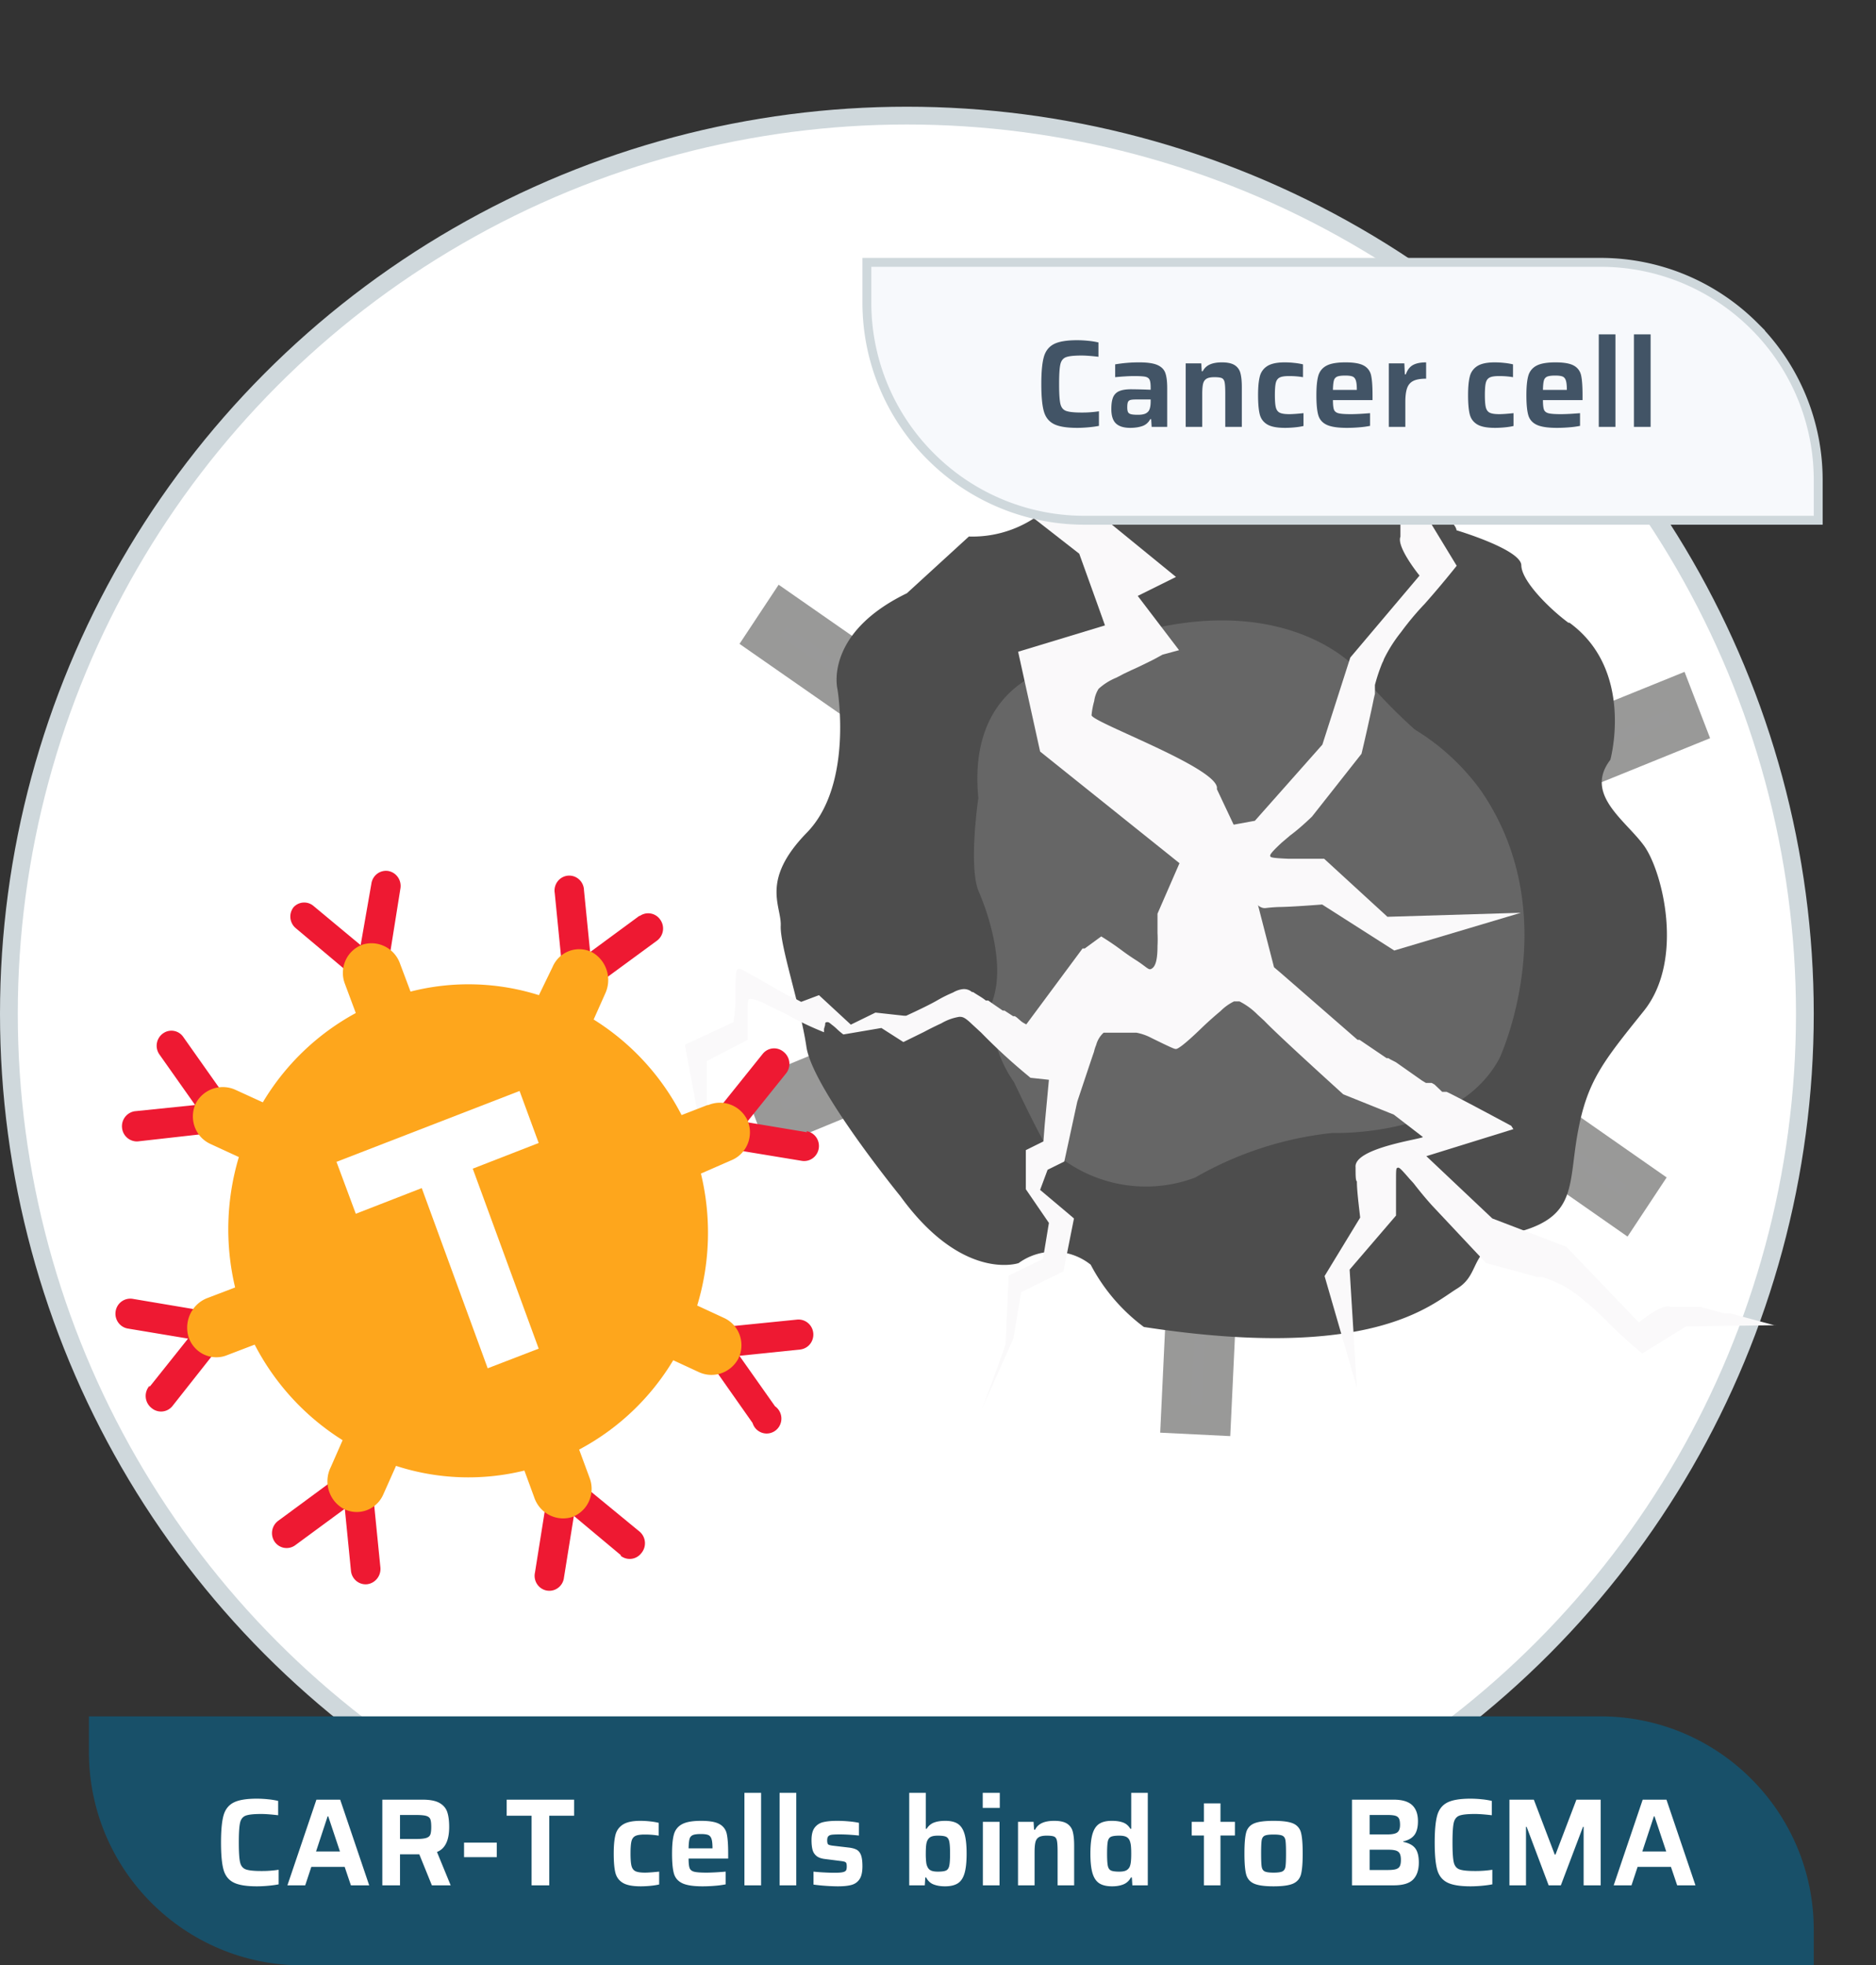
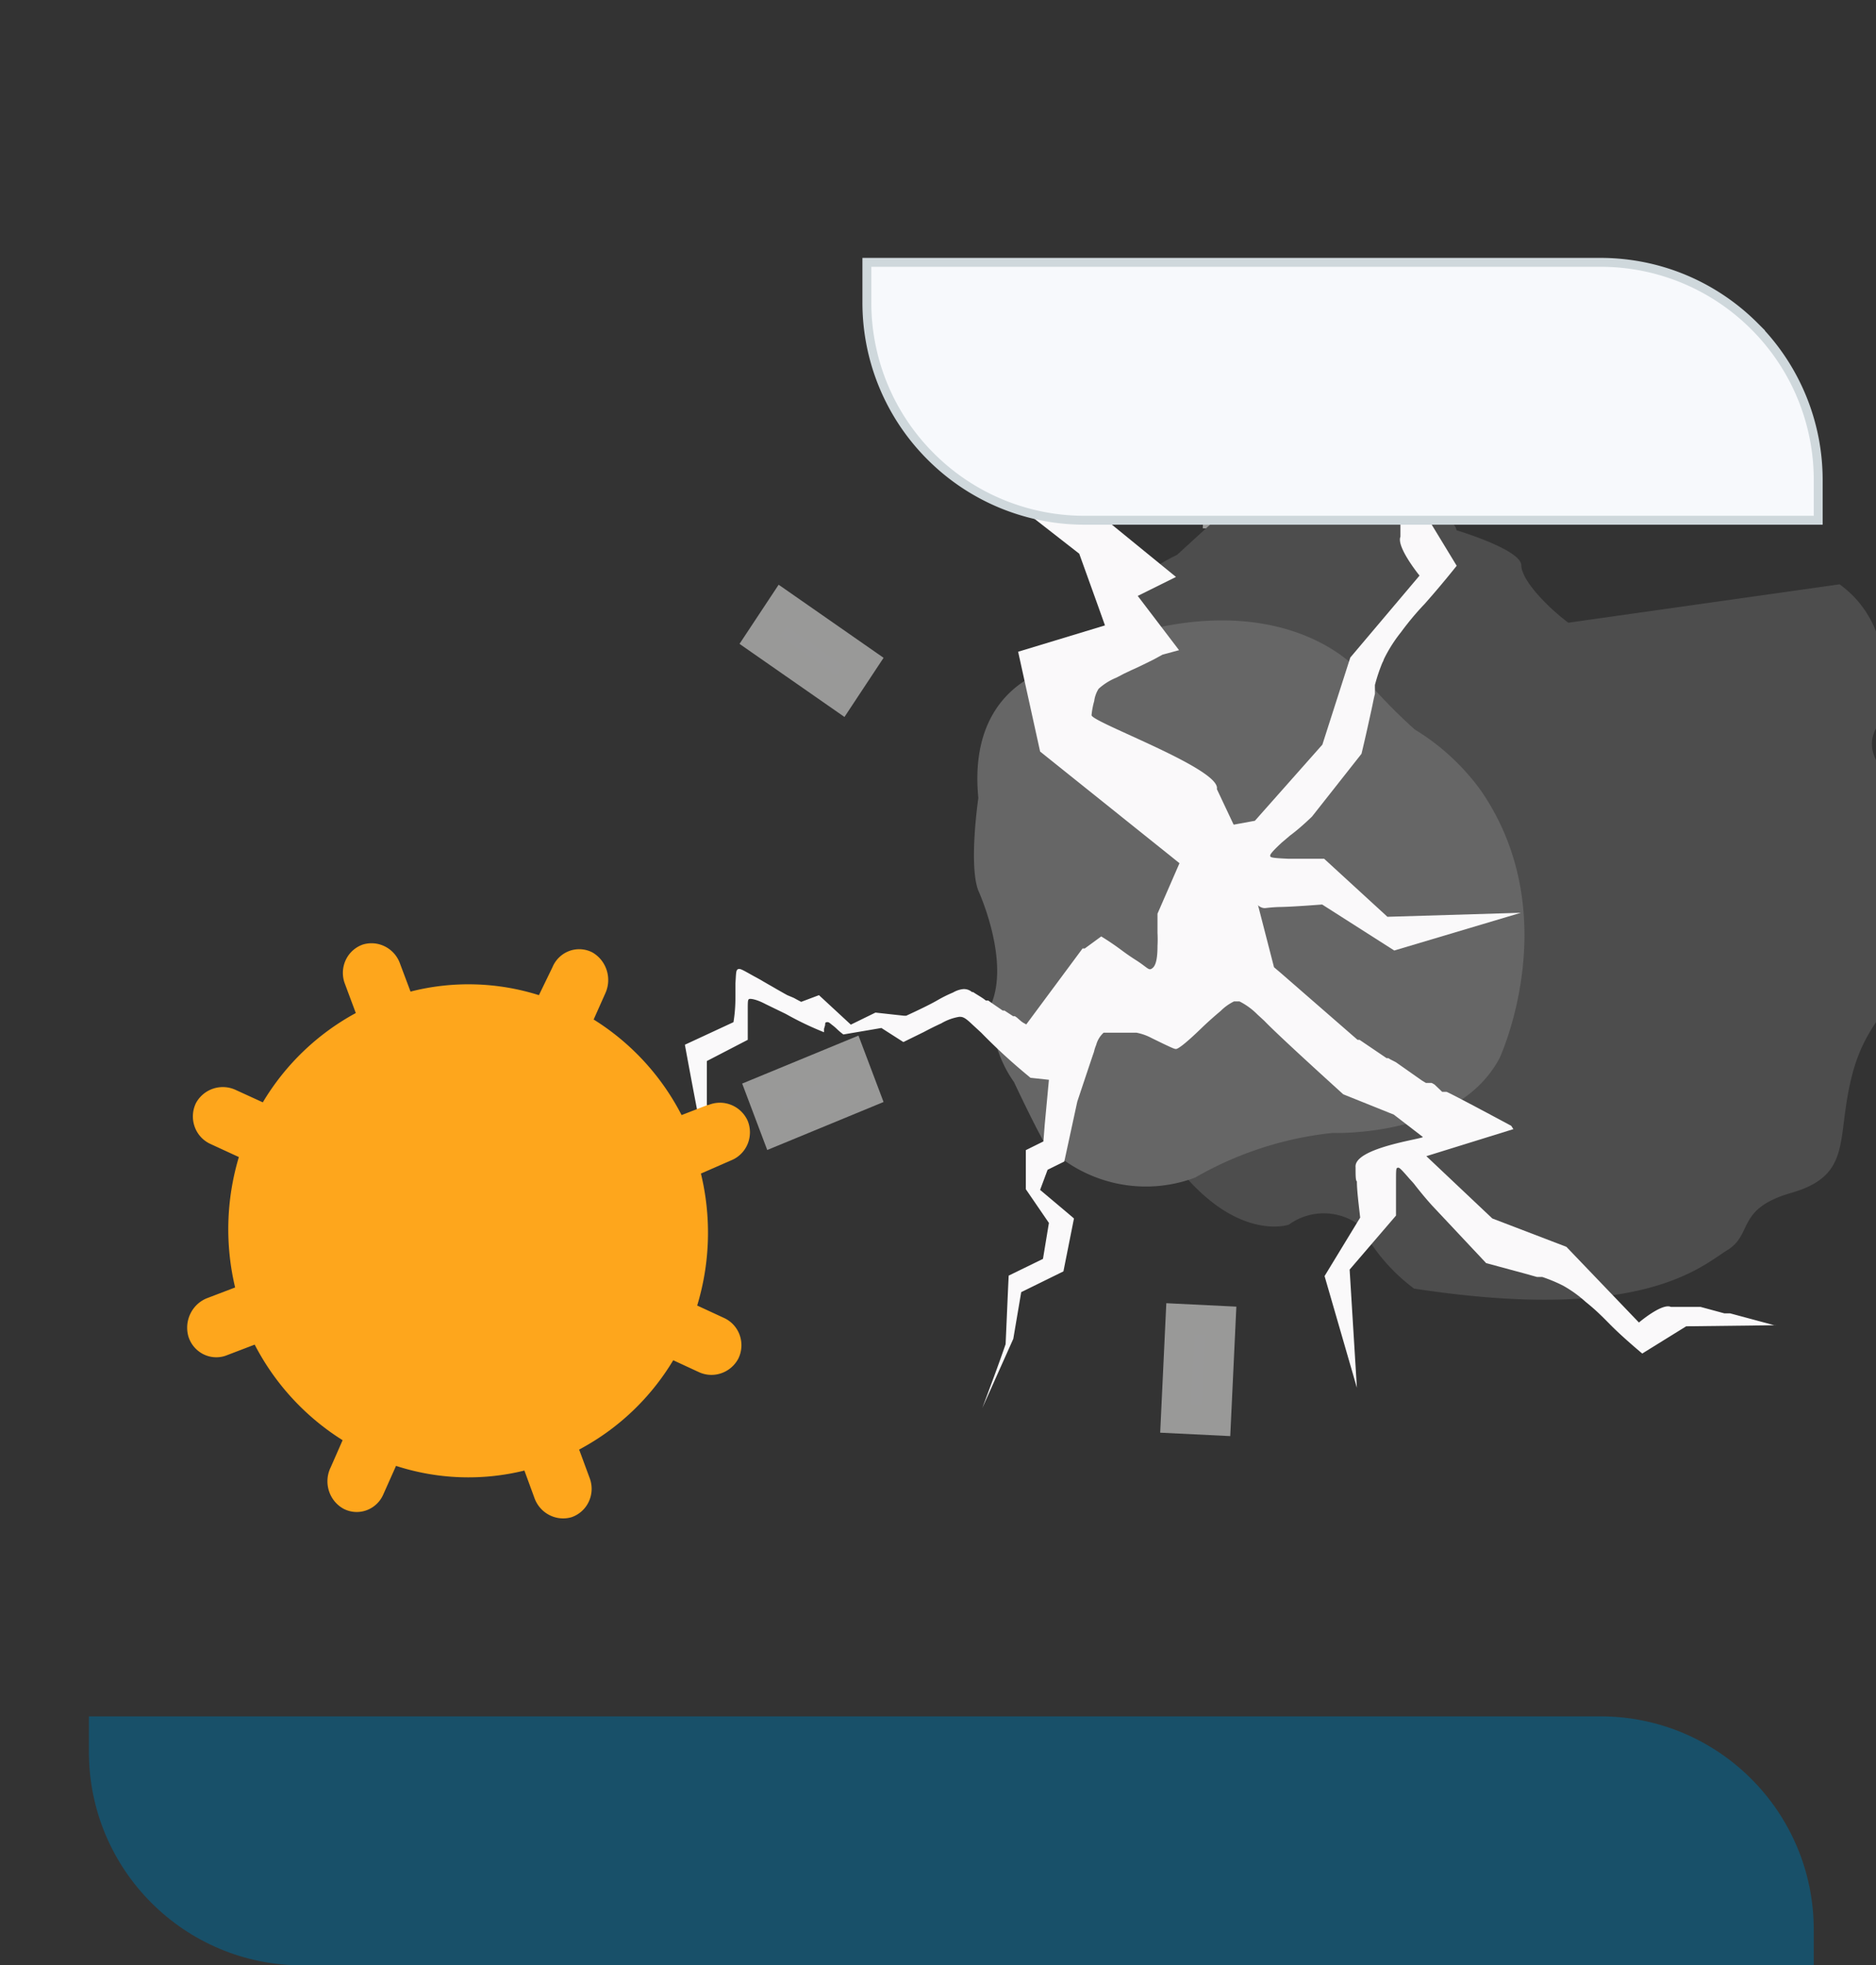
<svg xmlns="http://www.w3.org/2000/svg" width="211" height="221" viewBox="0 0 211 221">
  <rect x="0" y="0" width="211" height="221" fill="#333333" stroke="none" />
  <g fill="none" fill-rule="evenodd">
    <g fill-rule="nonzero" transform="translate(2)">
-       <circle stroke="#CFD8DC" stroke-width="2" fill="#FFF" cx="100" cy="114" r="101" />
      <path stroke="#999998" stroke-width="3.328" fill="#999" d="m83.46 71.965 2.564-3.875 9.071 6.316-2.563 3.875zM171.561 130.394l2.564-3.875 9.046 6.316-2.563 3.875zM135.016 57.827l.53-11.235 4.555.224-.53 11.235zM130.231 159.52l.531-11.235 4.555.224-.53 11.235zM83.602 122.768l10.004-4.126 1.644 4.353-10.005 4.127zM176.343 81.854l10.18-4.126 1.677 4.353-10.18 4.127z" />
-       <path d="M174.399 70.022c-2.077-1.531-5.266-4.67-5.291-6.453-.025-1.782-7.294-3.942-7.294-3.942s.223-2.159-10.656-5.599l-4.945-1.23c-2.473-.352-5.266 3.239-5.266 3.239-7.74 2.134-11.324-1.431-11.324-1.431-4.945-1.808-12.363 1.28-13.797 2.51a12.69 12.69 0 0 1-8.851 3.214l-6.972 6.378c-9.37 4.545-7.813 10.772-7.813 10.772s1.83 10.746-3.437 16.145c-5.266 5.398-2.843 8.235-2.942 10.47-.1 2.235 2.2 8.964 2.893 13.634.692 4.67 10.557 16.773 10.557 16.773 7.022 9.692 13.302 7.533 13.302 7.533a6.692 6.692 0 0 1 8.11.176 20.7 20.7 0 0 0 5.983 7.005c25.664 3.942 32.29-2.511 35.232-4.319 2.943-1.808.94-4.645 7.22-6.453 6.28-1.808 5.291-5.373 6.354-11.123 1.063-5.75 2.794-7.884 7.417-13.634 4.624-5.75 2.102-15.769 0-18.631-2.101-2.862-6.725-5.75-3.758-9.617 0 0 2.77-10.043-4.598-15.417" fill="#4D4D4D" />
+       <path d="M174.399 70.022c-2.077-1.531-5.266-4.67-5.291-6.453-.025-1.782-7.294-3.942-7.294-3.942s.223-2.159-10.656-5.599l-4.945-1.23a12.69 12.69 0 0 1-8.851 3.214l-6.972 6.378c-9.37 4.545-7.813 10.772-7.813 10.772s1.83 10.746-3.437 16.145c-5.266 5.398-2.843 8.235-2.942 10.47-.1 2.235 2.2 8.964 2.893 13.634.692 4.67 10.557 16.773 10.557 16.773 7.022 9.692 13.302 7.533 13.302 7.533a6.692 6.692 0 0 1 8.11.176 20.7 20.7 0 0 0 5.983 7.005c25.664 3.942 32.29-2.511 35.232-4.319 2.943-1.808.94-4.645 7.22-6.453 6.28-1.808 5.291-5.373 6.354-11.123 1.063-5.75 2.794-7.884 7.417-13.634 4.624-5.75 2.102-15.769 0-18.631-2.101-2.862-6.725-5.75-3.758-9.617 0 0 2.77-10.043-4.598-15.417" fill="#4D4D4D" />
      <path d="M116.271 75.22s-9.469 1.958-8.233 14.513c0 0-1.112 7.533 0 10.42 0 0 3.462 7.533 1.533 12.555a13.713 13.713 0 0 0 2.473 8.963s2.274 4.846 3.51 6.98c4.414 4.493 11 5.964 16.863 3.767a39.134 39.134 0 0 1 15.452-5.022s14.044.553 18.791-8.411c0 0 7.541-16.145-2.126-30.13a25.66 25.66 0 0 0-7.418-6.83 61.297 61.297 0 0 1-6.502-6.805s-8.58-9.868-28.013-3.063a12.014 12.014 0 0 1-6.33 3.063" fill="#666" />
-       <path d="m67.86 174.902-5.315-4.444-1.113 6.93a1.679 1.679 0 0 1-1.038 1.375 1.637 1.637 0 0 1-1.682-.285 1.698 1.698 0 0 1-.543-1.642l1.409-8.839.618-3.866 2.942 2.51 6.725 5.524a1.724 1.724 0 0 1 .247 2.51 1.64 1.64 0 0 1-2.323.252M33.246 101.86l5.316 4.42 1.212-6.93c.066-.444.305-.843.663-1.107a1.637 1.637 0 0 1 1.24-.3c.904.166 1.51 1.039 1.36 1.959l-1.409 8.838-.618 3.842-2.967-2.51-6.775-5.7a1.7 1.7 0 0 1-.247-2.36 1.614 1.614 0 0 1 2.225-.152M37.474 176.635l-.692-6.98-5.563 4.092a1.637 1.637 0 0 1-2.324-.376 1.725 1.725 0 0 1 .395-2.36l7.121-5.248 3.09-2.285.396 3.892.89 8.913c.074.923-.58 1.74-1.483 1.858-.44.05-.88-.082-1.225-.365a1.69 1.69 0 0 1-.605-1.141M13.12 124.96l6.825-.702-4.006-5.675a1.702 1.702 0 0 1 .371-2.36 1.613 1.613 0 0 1 2.3.376l5.142 7.282 2.225 3.088-3.807.402-8.703.98a1.69 1.69 0 0 1-1.74-1.53 1.703 1.703 0 0 1 1.394-1.86M14.827 155.945l4.326-5.423-6.774-1.13c-.908-.153-1.523-1.024-1.372-1.946a1.67 1.67 0 0 1 1.916-1.394l8.653 1.456 3.783.628-2.472 3.013-5.49 6.955a1.64 1.64 0 0 1-2.349.226 1.724 1.724 0 0 1-.223-2.51M85.168 158.13l-4.005-5.675 6.824-.703a1.668 1.668 0 0 0 1.348-.993 1.713 1.713 0 0 0-.173-1.683c-.35-.489-.93-.751-1.522-.689l-8.727.88-3.635.3 2.25 3.164 5.118 7.282a1.66 1.66 0 0 0 1.581 1.184 1.66 1.66 0 0 0 1.583-1.182 1.696 1.696 0 0 0-.642-1.885M69.938 102.965l-5.563 4.093-.693-6.955a1.684 1.684 0 0 0-.934-1.475 1.636 1.636 0 0 0-1.719.17 1.695 1.695 0 0 0-.635 1.631l.89 8.964.37 3.892L64.77 111l7.12-5.223a1.702 1.702 0 0 0 .37-2.36 1.637 1.637 0 0 0-2.324-.402M88.778 127.32l-6.775-1.129 4.352-5.423a1.724 1.724 0 0 0-.248-2.511 1.64 1.64 0 0 0-2.324.25l-5.563 6.93-2.472 3.039 3.758.628 8.678 1.43a1.652 1.652 0 0 0 1.554-.606c.374-.47.473-1.106.26-1.67a1.67 1.67 0 0 0-1.294-1.063" fill="#EE1932" />
      <path d="m139.142 92.294 7.59-8.562 3.14-9.793 7.788-9.215s-2.62-3.214-2.15-4.369V57.77a.331.331 0 0 1 0-.15v-1.507c.247-1.03.494-2.134.741-3.239a.918.918 0 0 1 0-.251V51.643c.495-2.31.964-4.52 1.261-5.8v-.126a1.096 1.096 0 0 1 0-.301 2.55 2.55 0 0 1 0-.452l.618 12.554 3.709 6.102a110.41 110.41 0 0 1-3.585 4.268 32.042 32.042 0 0 0-2.67 3.189 16.277 16.277 0 0 0-1.929 3.038c-.042.14-.1.275-.173.402a19.541 19.541 0 0 0-.84 2.51v.377c.01.05.01.101 0 .151v.477c-.149.578-.198.904-.372 1.708-.272 1.23-.642 2.962-1.137 5.021l-5.563 7.056c-1.014.98-1.854 1.682-2.472 2.134l-.47.402-.445.377c-1.335 1.23-1.36 1.43-1.31 1.556.049.126.222.201 2.002.277h4.055l7.12 6.528 15.008-.452-14.24 4.243-8.11-5.172c-1.979.15-3.511.25-4.6.276 0 0-.79 0-1.78.126-2.472.2-4.005-9.441-4.203-9.266l3.017-.552z" fill="#FAF9FA" />
      <path d="m121.216 57.493-3.535-4.52 9.519-4.645v-.552l-.173-.778V45.416c0-.151.272-.277 1.26-.779l.817-.527c.593-.251 1.582-.728 3.164-1.557l-4.302-7.532 4.945-5.901-10.186 1.883 5.192 9.064-5.86 1.532-.321 3.616-10.063 2.862-1.335 7.131 9.049 7.056 2.15 5.976.743 2.084-9.767 2.963 2.473 11.223 15.675 12.555-2.472 5.674v2.185c.025.477.025.954 0 1.431 0 1.306-.149 2.184-.569 2.51-.42.327-.47 0-1.78-.853a24.414 24.414 0 0 1-1.681-1.155 30.398 30.398 0 0 0-2.3-1.557l-1.854 1.356h-.247l-6.33 8.537-.321-.175-.223-.151-.519-.452-.223-.15h-.197l-.965-.628h-.197l-1.064-.729-.568-.401h-.272c-.42-.352-.964-.628-1.434-.954h-.124a1.37 1.37 0 0 0-1.038-.327c-.384.05-.754.179-1.088.377-.577.24-1.138.517-1.681.828-.643.377-1.731.93-3.585 1.783h-.272l-3.19-.351-2.77 1.355-3.584-3.314-2.003.753-.47-.25-.37-.202-.717-.3-.322-.177-.84-.477-1.484-.853c-.445-.277-.94-.528-1.385-.779-.989-.552-1.31-.753-1.532-.628-.223.126-.198.452-.272 1.582v1.406c0 .477 0 1.632-.223 2.963l-5.464 2.536a847.922 847.922 0 0 0 2.472 12.931v-11.098l4.6-2.385v-3.289c0-.955 0-1.18.123-1.281.123-.1.84 0 1.879.552l2.274 1.105a35.457 35.457 0 0 0 4.303 2.06v-.377l.123-.427c0-.201 0-.302.173-.327.173-.025.247 0 .569.276.209.154.407.322.593.503.227.215.466.416.717.602l4.278-.728 2.472 1.582 2.3-1.13a36.54 36.54 0 0 1 1.977-.98 5.778 5.778 0 0 1 2.003-.727c.346 0 .569 0 1.41.803l1.063.98a65.889 65.889 0 0 0 5.241 4.82l.297.251 2.077.226-.47 5.022-.148 1.908-1.978.98v4.394l2.596 3.791-.668 4.043-3.857 1.883c-.123 2.51-.222 5.022-.346 7.708-.865 2.511-1.73 4.796-2.62 7.181l3.485-7.783.89-5.248 4.748-2.335 1.186-5.951-.618-.527-3.19-2.687.841-2.26 1.88-.929 1.458-6.729s1.855-5.574 1.88-5.6c.057-.266.14-.527.247-.778a2.844 2.844 0 0 1 .84-1.38h3.684c.595.113 1.17.316 1.706.602l1.236.603c1.31.627 1.385.627 1.509.627.123 0 .618-.15 3.04-2.51a43.26 43.26 0 0 1 1.979-1.758c.44-.443.95-.808 1.508-1.08h.618c.75.38 1.435.88 2.027 1.482l.767.703c.766.803 3.14 3.063 8.876 8.26l5.687 2.285 3.263 2.511c.149.201-7.813 1.205-7.565 3.415 0 .879 0 1.507.148 1.582 0 .954.173 2.335.37 4.068l-4.005 6.578 3.635 12.555-.816-13.283 5.217-6.076v-3.616c0-1.557 0-1.708.173-1.758.173-.05.272 0 1.335 1.23l.346.377c.123.136.238.279.346.427.42.527 1.014 1.28 1.855 2.21l6.082 6.478 4.277 1.155 1.434.401h.594c.7.233 1.386.51 2.052.83l.346.175c.886.5 1.716 1.097 2.472 1.783 1.187.954 1.88 1.657 2.72 2.51.84.854 2.052 1.959 3.66 3.315l4.944-3.063 10.533-.126h-.643l-4.945-1.33h-.643l-2.695-.729H185.921c-.99-.452-3.585 1.758-3.585 1.758l-8.16-8.512-8.332-3.189-7.417-7.005 9.79-3.039-.246-.376s-6.726-3.616-7.27-3.817h-.494l-.865-.828-.322-.176h-.643l-.42-.251-2.967-2.084-.593-.302-.247-.15h-.198l-3.041-2.06h-.223l-8.654-7.532-.741-.628-3.56-13.81-.643-1.506-2.226-4.72c.52-2.26-14.142-7.533-14.093-8.312.05-.535.15-1.065.297-1.581.064-.492.233-.963.495-1.381a6.758 6.758 0 0 1 2.002-1.256l.816-.427.84-.401c.644-.277 1.46-.678 2.473-1.18l1.063-.578 1.855-.502-4.648-6.102 4.302-2.134-9.05-7.382z" fill="#FAF9FA" />
      <path d="m77.578 124.258-2.918 1.13a27.454 27.454 0 0 0-9.89-10.747l1.31-2.938c.769-1.677.146-3.673-1.433-4.595a3.219 3.219 0 0 0-2.6-.179 3.285 3.285 0 0 0-1.9 1.811l-1.533 3.164a26.31 26.31 0 0 0-14.44-.402l-1.161-3.088c-.589-1.752-2.429-2.724-4.179-2.21a3.33 3.33 0 0 0-1.95 1.752 3.412 3.412 0 0 0-.102 2.642l1.236 3.315a27.378 27.378 0 0 0-10.458 10.043l-3.017-1.38a3.435 3.435 0 0 0-4.5 1.456 3.438 3.438 0 0 0-.156 2.643 3.37 3.37 0 0 0 1.764 1.952l3.214 1.481a28.288 28.288 0 0 0-.42 14.664l-3.091 1.18c-1.715.638-2.66 2.505-2.176 4.293a3.328 3.328 0 0 0 1.63 2 3.243 3.243 0 0 0 2.549.21l3.288-1.256a27.729 27.729 0 0 0 9.89 10.747l-1.335 3.038c-.842 1.695-.208 3.762 1.434 4.67.799.417 1.732.481 2.578.177a3.284 3.284 0 0 0 1.897-1.783l1.434-3.214a26.31 26.31 0 0 0 14.439.527l1.113 3.038c.598 1.743 2.429 2.71 4.178 2.21a3.33 3.33 0 0 0 1.95-1.752c.388-.83.425-1.784.102-2.642L63.138 163a27.221 27.221 0 0 0 10.582-10.044l2.82 1.306c1.648.8 3.625.149 4.499-1.482a3.412 3.412 0 0 0 .165-2.626 3.346 3.346 0 0 0-1.747-1.943l-3.042-1.407a28.185 28.185 0 0 0 .42-14.839l3.388-1.481c.843-.334 1.516-1.001 1.866-1.848a3.438 3.438 0 0 0-.012-2.647c-.782-1.67-2.713-2.431-4.4-1.732" fill="#FEA61C" />
-       <path d="m35.842 130.635 2.176 5.85 7.418-2.887 7.417 20.263 5.736-2.21-7.417-20.237 7.417-2.888-2.151-5.85-20.694 8.01" fill="#FFF" />
    </g>
    <g fill-rule="nonzero">
      <path d="M34 221h170v-4c0-13.255-10.745-24-24-24H10v4c0 13.255 10.745 24 24 24z" fill="#185069" />
-       <path d="M28.89 212.112c.392 0 .819-.021 1.281-.063.462-.042.852-.096 1.169-.161v-1.638a12.46 12.46 0 0 1-1.946.14c-.85 0-1.437-.063-1.764-.189-.327-.126-.537-.394-.63-.805-.093-.41-.14-1.148-.14-2.212 0-1.064.047-1.801.14-2.212.093-.41.303-.679.63-.805s.915-.189 1.764-.189c.448 0 1.078.047 1.89.14v-1.61a8.255 8.255 0 0 0-1.12-.182c-.448-.047-.873-.07-1.274-.07-1.185 0-2.06.147-2.625.441-.565.294-.94.78-1.127 1.456-.187.677-.28 1.687-.28 3.031 0 1.363.093 2.38.28 3.052.187.672.562 1.153 1.127 1.442.565.29 1.44.434 2.625.434zm5.439-.112.686-2.072h3.752l.7 2.072h2.058l-3.262-9.632h-2.674L32.327 212h2.002zm3.906-3.808h-2.688l1.302-3.948h.07l1.316 3.948zM44.99 212v-3.486h2.17L48.574 212h2.114l-1.54-3.752c.915-.355 1.372-1.293 1.372-2.814 0-.681-.072-1.239-.217-1.673-.145-.434-.434-.775-.868-1.022s-1.066-.371-1.897-.371h-4.536V212h1.988zm1.75-5.208h-1.75v-2.702h1.764c.55 0 .945.035 1.183.105.238.07.392.194.462.371s.105.467.105.868c0 .392-.035.679-.105.861-.07.182-.229.31-.476.385-.247.075-.642.112-1.183.112zm9.135 2.044v-1.638h-3.682v1.638h3.682zM61.776 212v-7.826h2.8v-1.806h-7.588v1.806h2.8V212h1.988zm10.276.112c.355 0 .723-.019 1.106-.056.383-.037.71-.089.98-.154v-1.442c-.728.075-1.26.112-1.596.112-.495 0-.852-.054-1.071-.161-.22-.107-.366-.303-.441-.588-.075-.285-.112-.749-.112-1.393 0-.635.035-1.094.105-1.379.07-.285.212-.483.427-.595.215-.112.57-.168 1.064-.168.56 0 1.083.042 1.568.126v-1.442a7.4 7.4 0 0 0-.959-.161 9.954 9.954 0 0 0-1.099-.063c-.868 0-1.519.138-1.953.413a1.9 1.9 0 0 0-.847 1.169c-.13.504-.196 1.2-.196 2.086 0 .933.06 1.65.182 2.149.121.5.397.882.826 1.148.43.266 1.101.399 2.016.399zm6.965 0c.467 0 .943-.021 1.428-.063a9.577 9.577 0 0 0 1.176-.161v-1.428c-.896.075-1.62.112-2.17.112-.663 0-1.125-.035-1.386-.105-.261-.07-.43-.208-.504-.413-.075-.205-.112-.56-.112-1.064h4.452v-.546c0-1.008-.054-1.752-.161-2.233a1.617 1.617 0 0 0-.805-1.092c-.43-.247-1.12-.371-2.072-.371-.97 0-1.687.126-2.149.378a1.814 1.814 0 0 0-.91 1.127c-.145.5-.217 1.23-.217 2.191 0 .99.07 1.731.21 2.226.14.495.453.859.938 1.092.485.233 1.246.35 2.282.35zm1.12-4.27h-2.688c.01-.485.044-.835.105-1.05a.637.637 0 0 1 .371-.441c.187-.08.49-.119.91-.119.364 0 .635.035.812.105.177.07.303.217.378.441.075.224.112.579.112 1.064zM85.604 212v-10.402h-1.876V212h1.876zm3.955 0v-10.402h-1.876V212h1.876zm4.697.112c.635 0 1.143-.054 1.526-.161.383-.107.681-.322.896-.644.215-.322.322-.805.322-1.449 0-.55-.054-.968-.161-1.253-.107-.285-.266-.485-.476-.602-.21-.117-.497-.198-.861-.245l-1.792-.21a2.36 2.36 0 0 1-.455-.091.275.275 0 0 1-.175-.161 1.192 1.192 0 0 1-.042-.378c0-.196.042-.34.126-.434.084-.093.22-.152.406-.175.187-.023.476-.035.868-.035.644 0 1.367.042 2.17.126v-1.428a8.99 8.99 0 0 0-1.127-.161 14.493 14.493 0 0 0-1.309-.063c-.644 0-1.169.049-1.575.147a1.663 1.663 0 0 0-.966.616c-.238.313-.357.777-.357 1.393 0 .457.04.828.119 1.113.08.285.231.516.455.693.224.177.55.29.98.336l1.652.21c.243.028.413.058.511.091.098.033.163.086.196.161.033.075.049.205.049.392 0 .196-.028.338-.084.427-.056.089-.18.154-.371.196-.191.042-.497.063-.917.063-.336 0-.73-.012-1.183-.035a20.381 20.381 0 0 1-1.183-.091v1.456c.383.056.833.103 1.351.14.518.037.987.056 1.407.056zm12.026 0c.607 0 1.085-.11 1.435-.329.35-.22.604-.595.763-1.127.159-.532.238-1.274.238-2.226s-.08-1.692-.238-2.219c-.159-.527-.408-.903-.749-1.127-.34-.224-.81-.336-1.407-.336-.504 0-.929.065-1.274.196-.345.13-.62.364-.826.7h-.098v-4.046h-1.862V212h1.75l.056-.882h.098c.196.383.476.644.84.784s.789.21 1.274.21zm-.798-1.652c-.299 0-.534-.033-.707-.098a.782.782 0 0 1-.399-.322 1.475 1.475 0 0 1-.203-.616 8.058 8.058 0 0 1-.049-.994c0-.41.016-.742.049-.994s.1-.453.203-.602a.782.782 0 0 1 .399-.322c.173-.065.408-.098.707-.098.439 0 .747.042.924.126.177.084.296.259.357.525.06.266.091.721.091 1.365 0 .653-.03 1.113-.091 1.379-.06.266-.18.441-.357.525-.177.084-.485.126-.924.126zm6.965-7.168v-1.694h-1.918v1.694h1.918zm-.028 8.708v-7.14h-1.876V212h1.876zm3.941 0v-3.696c0-.495.03-.873.091-1.134.06-.261.187-.453.378-.574.191-.121.488-.182.889-.182s.681.035.84.105c.159.07.264.222.315.455.051.233.077.649.077 1.246V212h1.862v-4.466c0-.663-.054-1.19-.161-1.582a1.477 1.477 0 0 0-.651-.896c-.327-.205-.803-.308-1.428-.308-.55 0-1.003.08-1.358.238-.355.159-.62.41-.798.756h-.112l-.056-.882h-1.75V212h1.862zm8.729.112c.476 0 .896-.072 1.26-.217a1.6 1.6 0 0 0 .84-.777h.112l.056.882h1.736v-10.402h-1.862v4.046h-.098c-.205-.345-.478-.581-.819-.707-.34-.126-.763-.189-1.267-.189-.597 0-1.069.112-1.414.336-.345.224-.597.602-.756 1.134-.159.532-.238 1.274-.238 2.226s.082 1.692.245 2.219c.163.527.42.9.77 1.12.35.22.828.329 1.435.329zm.798-1.652c-.439 0-.749-.042-.931-.126-.182-.084-.301-.259-.357-.525-.056-.266-.084-.726-.084-1.379s.028-1.11.084-1.372c.056-.261.175-.434.357-.518.182-.084.492-.126.931-.126.336 0 .595.044.777.133a.809.809 0 0 1 .399.441c.065.159.11.35.133.574.023.224.035.513.035.868s-.012.649-.035.882c-.023.233-.068.43-.133.588a.883.883 0 0 1-.406.427c-.177.089-.434.133-.77.133zm11.382 1.54v-5.6h1.624v-1.54h-1.624v-2.072h-1.862v2.072h-1.372v1.54h1.372v5.6h1.862zm5.971.112c1.027 0 1.766-.105 2.219-.315.453-.21.742-.558.868-1.043.126-.485.189-1.265.189-2.338 0-1.073-.063-1.85-.189-2.331a1.496 1.496 0 0 0-.861-1.029c-.448-.205-1.19-.308-2.226-.308s-1.778.103-2.226.308a1.496 1.496 0 0 0-.861 1.029c-.126.48-.189 1.258-.189 2.331s.063 1.853.189 2.338c.126.485.415.833.868 1.043.453.21 1.192.315 2.219.315zm0-1.54c-.485 0-.819-.047-1.001-.14-.182-.093-.294-.27-.336-.532-.042-.261-.063-.756-.063-1.484v-.234c.005-.6.026-1.015.063-1.243.042-.257.154-.43.336-.518.182-.089.516-.133 1.001-.133.485 0 .819.044 1.001.133.182.089.294.261.336.518.042.257.063.749.063 1.477 0 .728-.021 1.223-.063 1.484-.042.261-.154.439-.336.532-.182.093-.516.14-1.001.14zM156.766 212c1.027 0 1.752-.22 2.177-.658.425-.439.637-1.073.637-1.904 0-.71-.133-1.241-.399-1.596s-.716-.597-1.351-.728v-.056c.579-.13.999-.373 1.26-.728s.392-.868.392-1.54c0-.803-.22-1.407-.658-1.813-.439-.406-1.125-.609-2.058-.609h-4.704V212h4.704zm-.714-5.726h-2.002v-2.184h2.002c.401 0 .7.03.896.091.196.06.331.168.406.322.075.154.112.385.112.693 0 .41-.1.693-.301.847-.2.154-.572.231-1.113.231zm.07 4.004h-2.072v-2.282h2.072c.392 0 .688.033.889.098.2.065.343.18.427.343.084.163.126.399.126.707 0 .308-.04.541-.119.7-.08.159-.222.27-.427.336-.205.065-.504.098-.896.098zm9.275 1.834c.392 0 .819-.021 1.281-.063.462-.042.852-.096 1.169-.161v-1.638a12.46 12.46 0 0 1-1.946.14c-.85 0-1.437-.063-1.764-.189-.327-.126-.537-.394-.63-.805-.093-.41-.14-1.148-.14-2.212l.001-.26c.007-.925.053-1.576.139-1.952.093-.41.303-.679.63-.805s.915-.189 1.764-.189c.448 0 1.078.047 1.89.14v-1.61a8.255 8.255 0 0 0-1.12-.182c-.448-.047-.873-.07-1.274-.07-1.185 0-2.06.147-2.625.441-.565.294-.94.78-1.127 1.456-.187.677-.28 1.687-.28 3.031 0 1.363.093 2.38.28 3.052.187.672.562 1.153 1.127 1.442.565.29 1.44.434 2.625.434zm6.237-.112v-6.58h.07l2.478 6.58h1.372l2.492-6.58h.07V212h1.918v-9.632h-2.73l-2.352 6.174h-.084l-2.352-6.174h-2.744V212h1.862zm11.865 0 .686-2.072h3.752l.7 2.072h2.058l-3.262-9.632h-2.674L181.497 212h2.002zm3.906-3.808h-2.688l1.302-3.948h.07l1.316 3.948z" fill="#FFF" />
    </g>
    <path d="M180 29.5c6.765 0 12.89 2.742 17.324 7.176A24.423 24.423 0 0 1 204.5 54v4.5H122a24.423 24.423 0 0 1-17.324-7.176A24.423 24.423 0 0 1 97.5 34v-4.5z" stroke="#CFD8DC" fill="#F7F9FC" />
-     <path d="M121.151 48.112c.392 0 .82-.021 1.282-.063.461-.042.851-.096 1.168-.161V46.25a12.46 12.46 0 0 1-1.945.14c-.85 0-1.438-.063-1.764-.189-.327-.126-.537-.394-.63-.805-.094-.41-.14-1.148-.14-2.212 0-1.064.046-1.801.14-2.212.093-.41.303-.679.63-.805.326-.126.914-.189 1.764-.189.447 0 1.077.047 1.89.14v-1.61a8.255 8.255 0 0 0-1.12-.182c-.449-.047-.873-.07-1.275-.07-1.185 0-2.06.147-2.624.441-.565.294-.94.78-1.127 1.456-.187.677-.28 1.687-.28 3.031 0 1.363.093 2.38.28 3.052.186.672.562 1.153 1.126 1.442.565.29 1.44.434 2.626.434zm5.972 0c.503 0 .951-.065 1.343-.196.392-.13.696-.392.91-.784h.099l.055.868h1.75v-4.354c0-.737-.07-1.304-.21-1.701-.14-.397-.433-.695-.881-.896-.448-.2-1.13-.301-2.044-.301a16 16 0 0 0-2.717.224v1.442a23.73 23.73 0 0 1 1.023-.084c.429-.028.788-.042 1.078-.042.597 0 1.017.023 1.26.07.242.047.408.154.497.322.088.168.132.462.132.882v.266a62.17 62.17 0 0 0-2.184-.056c-.587 0-1.042.072-1.364.217a1.267 1.267 0 0 0-.68.693c-.13.317-.195.756-.195 1.316 0 .756.174 1.297.524 1.624.35.327.885.49 1.603.49zm.882-1.47c-.364 0-.628-.021-.791-.063-.164-.042-.276-.119-.337-.231-.06-.112-.09-.294-.09-.546 0-.261.023-.453.07-.574a.4.4 0 0 1 .266-.245c.13-.042.335-.063.615-.063h1.68v.224c0 .476-.07.826-.21 1.05a.935.935 0 0 1-.454.343c-.192.07-.441.105-.75.105zM135.22 48v-3.696c0-.495.03-.873.091-1.134.061-.261.187-.453.378-.574.192-.121.488-.182.89-.182.4 0 .68.035.84.105.158.07.263.222.315.455.05.233.076.649.076 1.246V48h1.862v-4.466c0-.663-.053-1.19-.16-1.582a1.477 1.477 0 0 0-.651-.896c-.327-.205-.803-.308-1.428-.308-.551 0-1.004.08-1.358.238-.355.159-.621.41-.798.756h-.112l-.056-.882h-1.75V48h1.861zm9.303.112c.355 0 .724-.019 1.106-.056.383-.037.71-.089.98-.154V46.46c-.728.075-1.26.112-1.596.112-.494 0-.851-.054-1.07-.161-.22-.107-.367-.303-.441-.588-.075-.285-.112-.749-.112-1.393 0-.635.035-1.094.105-1.379.07-.285.212-.483.427-.595.214-.112.569-.168 1.064-.168.56 0 1.082.042 1.567.126v-1.442a7.4 7.4 0 0 0-.958-.161 9.954 9.954 0 0 0-1.1-.063c-.868 0-1.519.138-1.953.413a1.9 1.9 0 0 0-.846 1.169c-.131.504-.197 1.2-.197 2.086 0 .933.061 1.65.183 2.149.12.5.396.882.826 1.148.429.266 1.1.399 2.016.399zm6.965 0c.467 0 .943-.021 1.428-.063a9.577 9.577 0 0 0 1.177-.161V46.46c-.897.075-1.62.112-2.17.112-.663 0-1.125-.035-1.387-.105-.26-.07-.429-.208-.504-.413-.074-.205-.111-.56-.111-1.064h4.452v-.546c0-1.008-.054-1.752-.161-2.233a1.617 1.617 0 0 0-.805-1.092c-.43-.247-1.12-.371-2.072-.371-.971 0-1.688.126-2.15.378a1.814 1.814 0 0 0-.91 1.127c-.144.5-.216 1.23-.216 2.191 0 .99.07 1.731.21 2.226.14.495.452.859.938 1.092.485.233 1.245.35 2.281.35zm1.12-4.27h-2.688c.01-.485.045-.835.106-1.05a.637.637 0 0 1 .37-.441c.187-.08.49-.119.91-.119.365 0 .635.035.813.105.177.07.303.217.377.441.075.224.112.579.112 1.064zM158.063 48v-2.8c0-.672.068-1.195.203-1.568.136-.373.372-.642.708-.805.335-.163.811-.245 1.427-.245v-1.834c-.615 0-1.106.098-1.47.294-.364.196-.634.546-.812 1.05h-.111l-.056-1.232h-1.75V48h1.862zm10.08.112c.355 0 .724-.019 1.107-.056.382-.037.709-.089.98-.154V46.46c-.729.075-1.26.112-1.597.112-.494 0-.851-.054-1.07-.161-.22-.107-.367-.303-.442-.588-.074-.285-.112-.749-.112-1.393 0-.635.035-1.094.105-1.379.07-.285.213-.483.428-.595.214-.112.569-.168 1.064-.168.56 0 1.082.042 1.568.126v-1.442a7.4 7.4 0 0 0-.96-.161 9.954 9.954 0 0 0-1.098-.063c-.869 0-1.52.138-1.954.413a1.9 1.9 0 0 0-.846 1.169c-.131.504-.197 1.2-.197 2.086 0 .933.061 1.65.183 2.149.12.5.396.882.826 1.148.429.266 1.1.399 2.015.399zm6.966 0c.466 0 .942-.021 1.428-.063a9.577 9.577 0 0 0 1.175-.161V46.46c-.896.075-1.619.112-2.17.112-.662 0-1.124-.035-1.385-.105-.262-.07-.43-.208-.505-.413-.074-.205-.112-.56-.112-1.064h4.453v-.546c0-1.008-.054-1.752-.161-2.233a1.617 1.617 0 0 0-.805-1.092c-.43-.247-1.12-.371-2.072-.371-.971 0-1.688.126-2.15.378a1.814 1.814 0 0 0-.91 1.127c-.144.5-.216 1.23-.216 2.191 0 .99.07 1.731.21 2.226.14.495.452.859.938 1.092.485.233 1.246.35 2.282.35zm1.12-4.27h-2.689c.01-.485.045-.835.106-1.05a.637.637 0 0 1 .37-.441c.187-.08.49-.119.91-.119.364 0 .635.035.813.105.177.07.303.217.377.441.075.224.113.579.113 1.064zM181.694 48V37.598h-1.875V48h1.876zm3.956 0V37.598h-1.876V48h1.875z" fill="#425466" fill-rule="nonzero" />
  </g>
</svg>